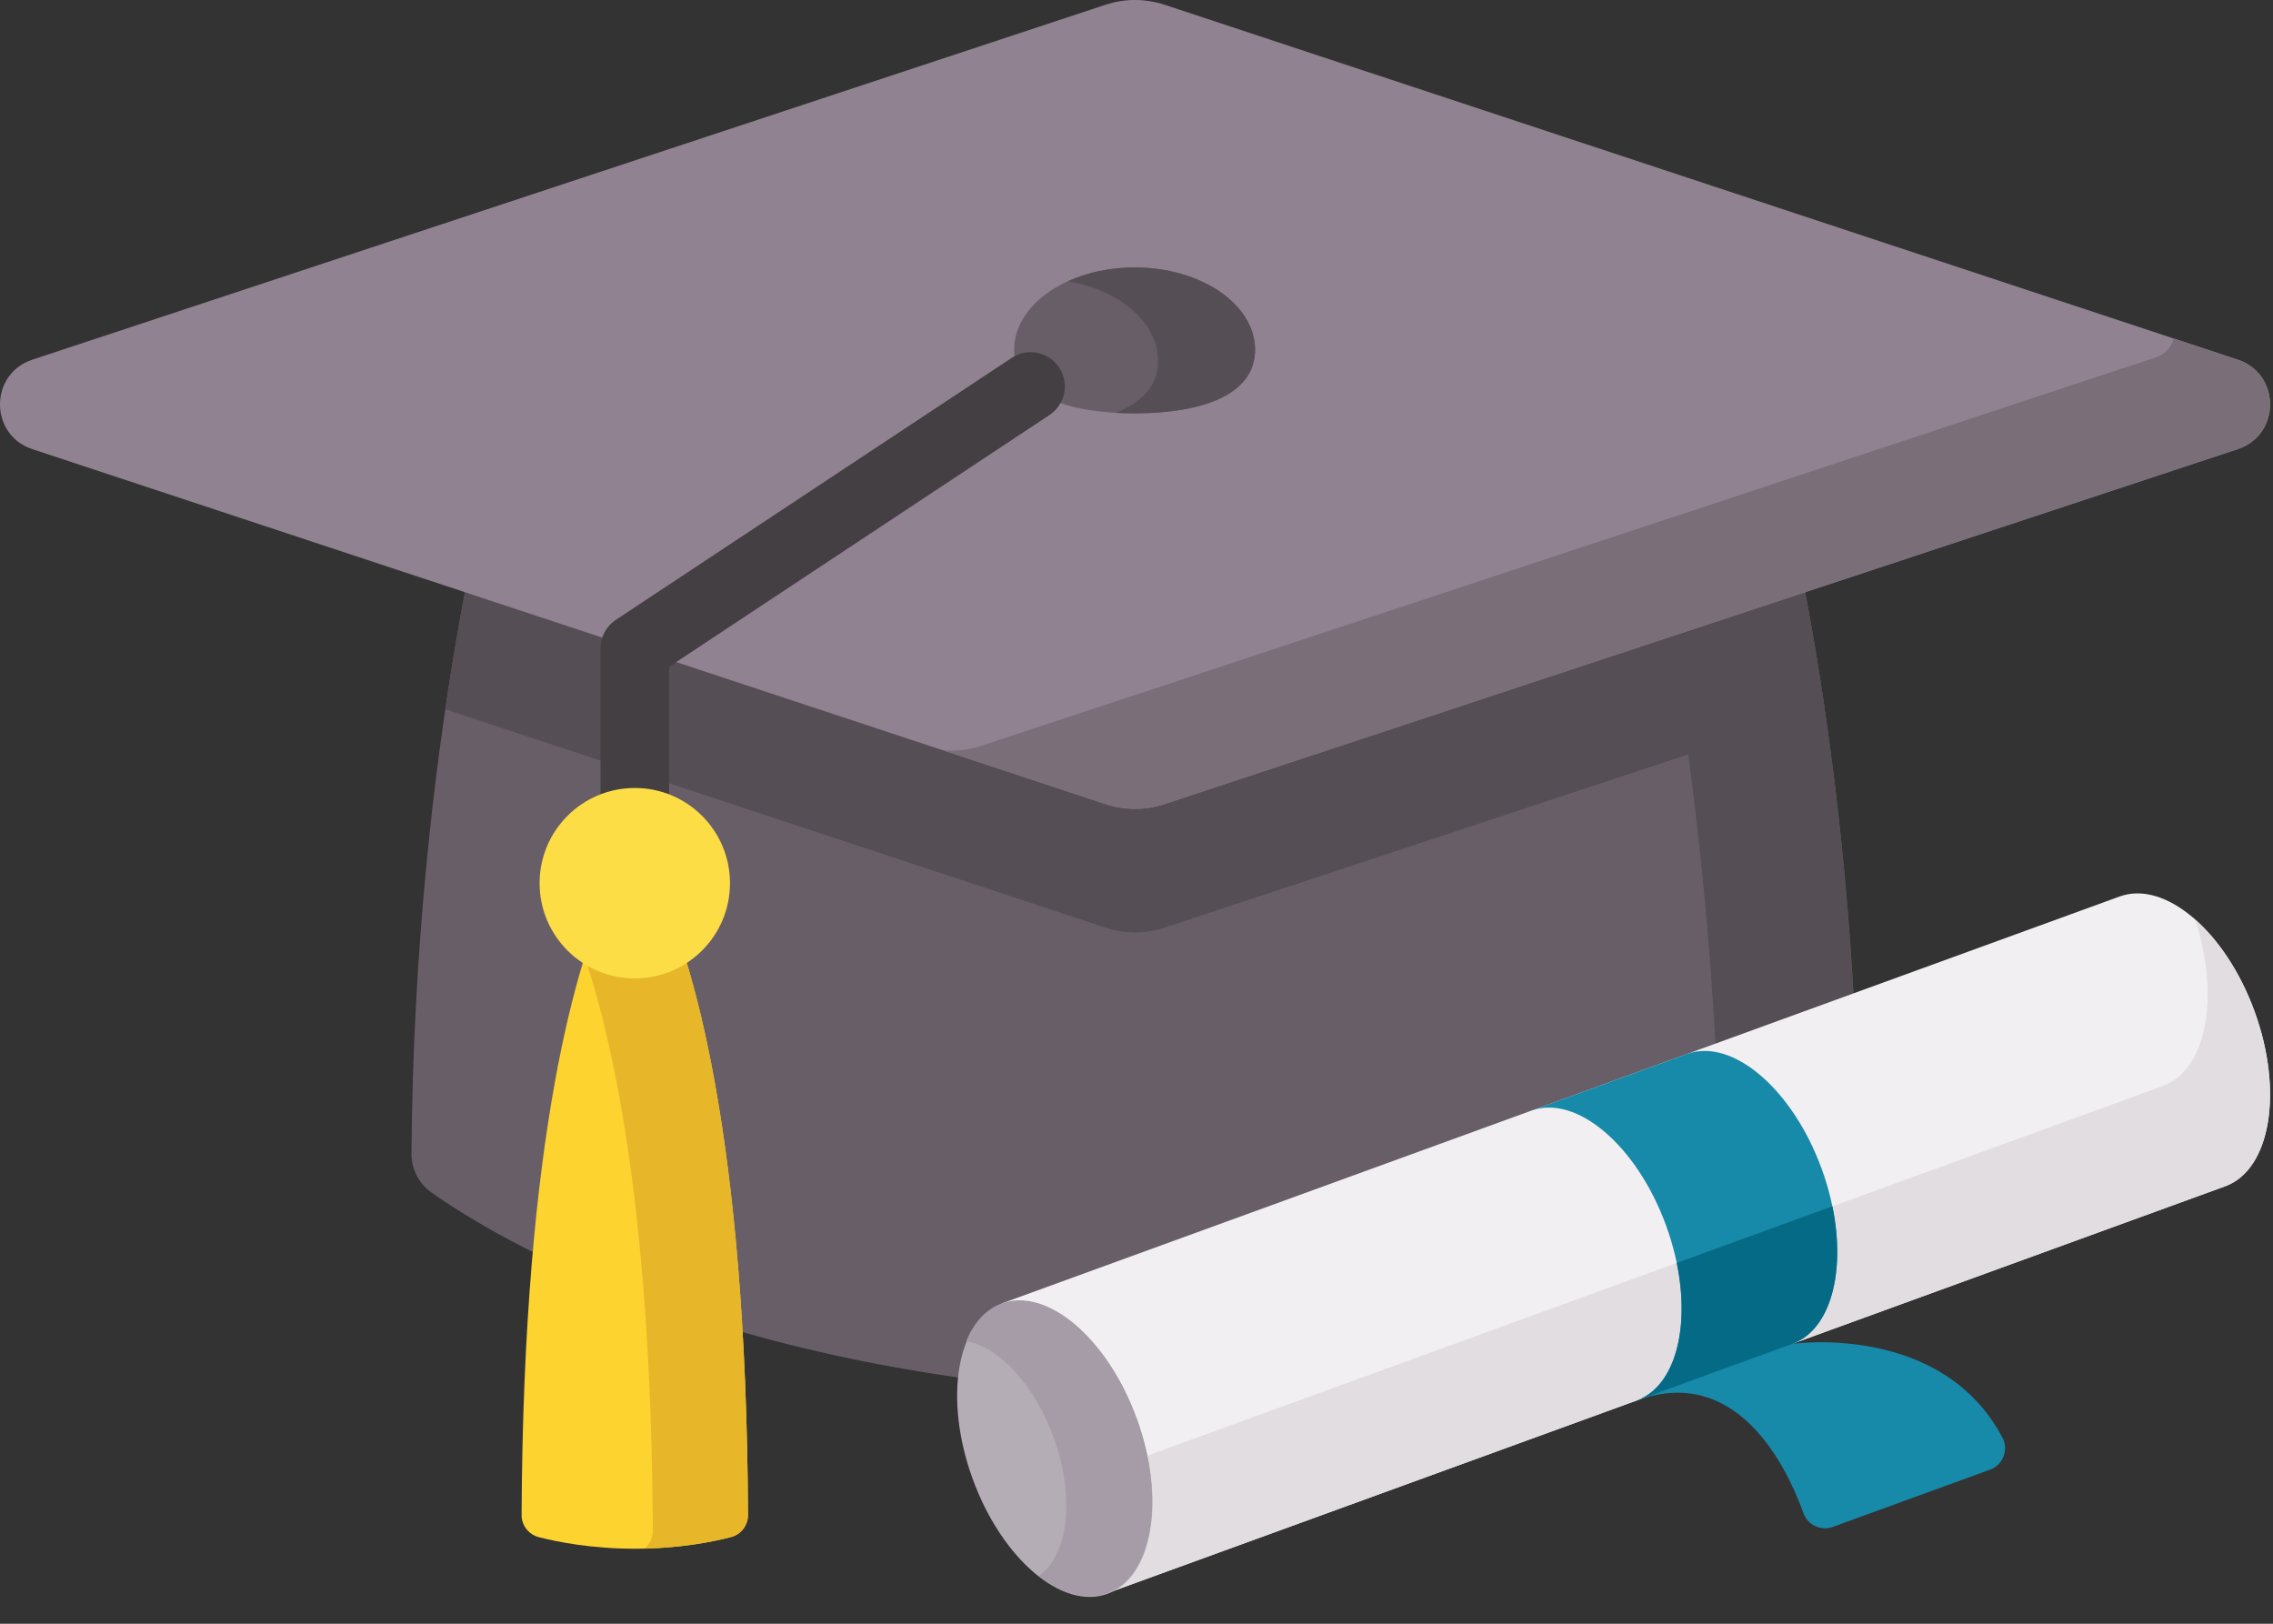
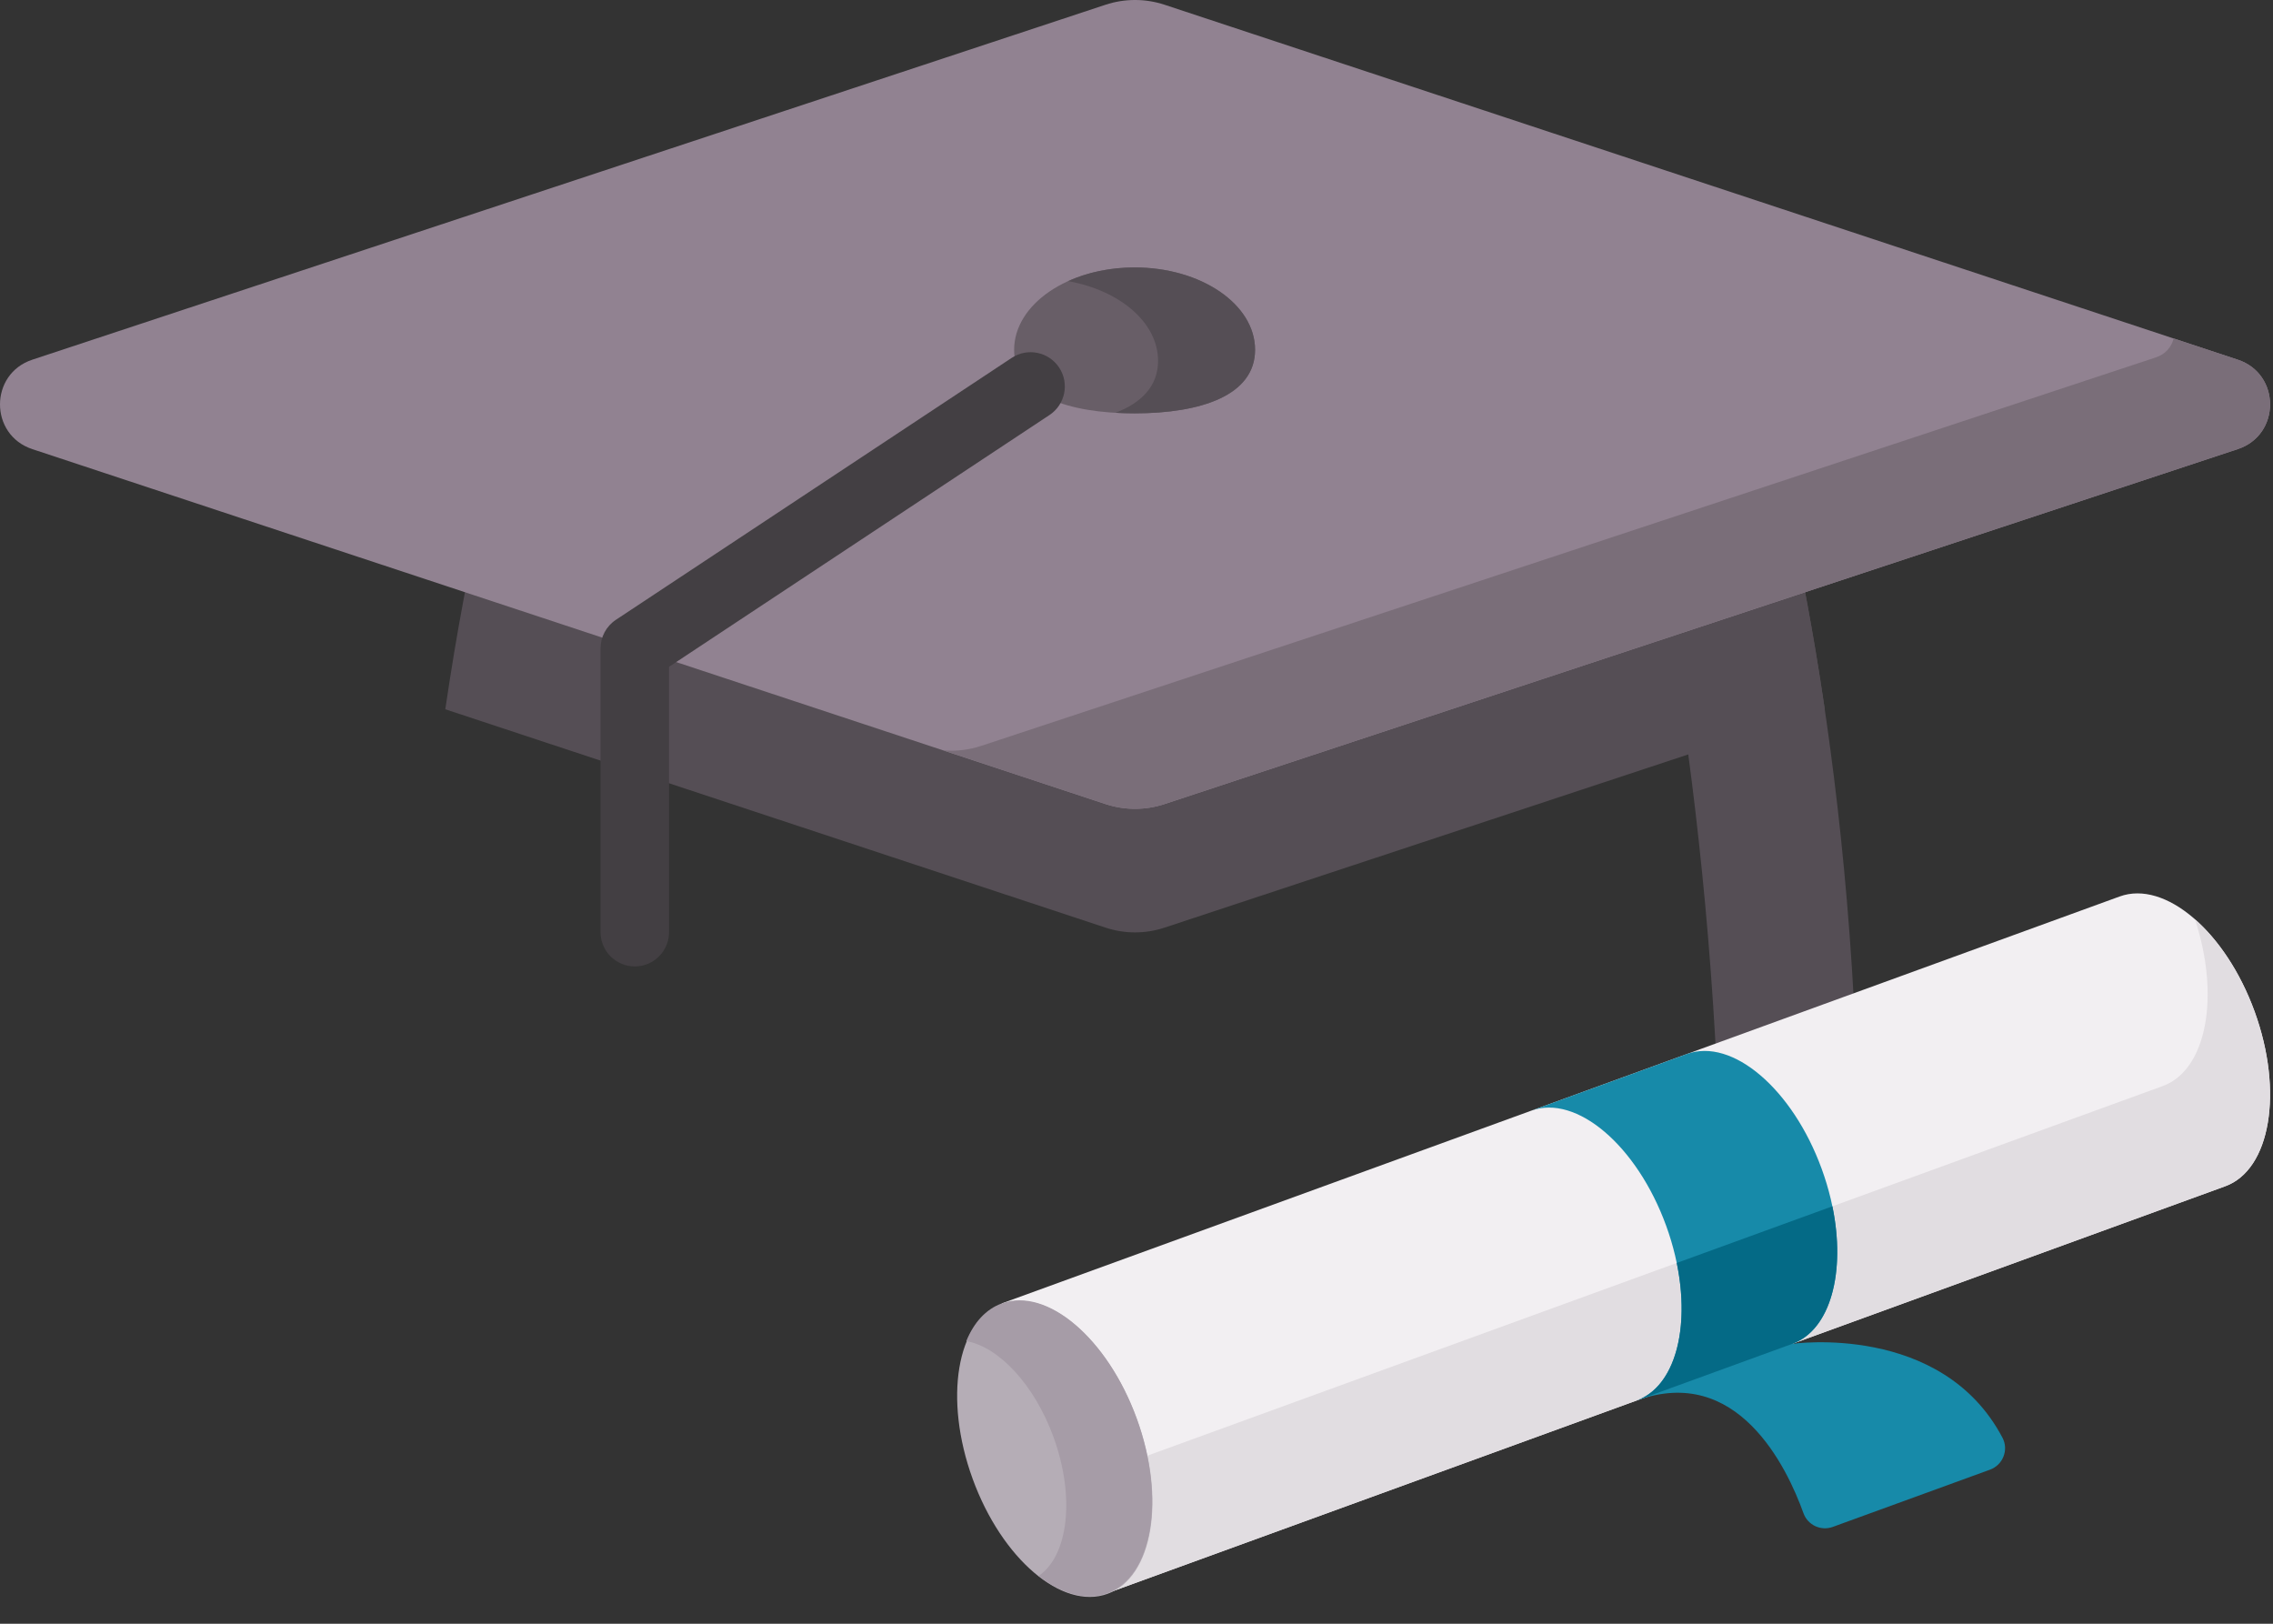
<svg xmlns="http://www.w3.org/2000/svg" width="84px" height="60px" viewBox="0 0 84 60" version="1.1">
  <rect x="0" y="0" width="84" height="60" fill="#333333" stroke="none" />
  <title>graduation cap</title>
  <g id="Page-1" stroke="none" stroke-width="1" fill="none" fill-rule="evenodd">
    <g id="Topic-Page---Tobacco-Free-Schools" transform="translate(-809, -1099)" fill-rule="nonzero">
      <g id="graduation-cap" transform="translate(809, 1099)">
        <g id="Group">
          <g transform="translate(15.206, 16.724)" id="Path">
-             <path d="M50.346,0 L3.133,0 C3.133,0 0.113,10.592 0,25.898 C-0.004,26.47 0.269,27.007 0.735,27.338 C3.13,29.033 11.422,34.039 26.74,34.793 C42.057,34.039 50.35,29.033 52.744,27.338 C53.211,27.007 53.483,26.47 53.479,25.898 C53.366,10.592 50.346,0 50.346,0 Z" fill="#685E67" />
            <g transform="translate(1.25, 0)" fill="#554E55">
              <path d="M52.229,25.898 C52.234,26.471 51.961,27.007 51.495,27.338 C50.622,27.956 48.968,29.013 46.476,30.144 C46.91,29.776 47.16,29.224 47.155,28.635 C47.047,13.202 44.367,1.835 43.909,0 L49.096,0 C49.096,0 52.116,10.592 52.229,25.898 L52.229,25.898 Z" />
              <path d="M50.98,9.485 L26.582,17.553 C25.873,17.788 25.107,17.788 24.398,17.553 L0,9.485 C0.874,3.54 1.884,0 1.884,0 L49.096,0 C49.096,0 50.105,3.54 50.98,9.485 Z" />
            </g>
          </g>
          <path d="M40.853,0.176 L1.194,13.291 C-0.398,13.818 -0.398,16.069 1.194,16.596 L40.853,29.711 C41.563,29.946 42.329,29.946 43.039,29.711 L82.698,16.596 C84.29,16.069 84.29,13.817 82.698,13.291 L43.039,0.176 C42.329,-0.059 41.563,-0.059 40.853,0.176 Z" id="Path" fill="#918291" />
          <path d="M82.698,16.595 L43.038,29.711 C42.329,29.946 41.563,29.946 40.854,29.711 L34.863,27.729 C35.338,27.767 35.817,27.709 36.274,27.557 L79.672,13.206 C80.033,13.088 80.253,12.814 80.328,12.507 L82.698,13.29 C84.29,13.817 84.29,16.069 82.698,16.595 L82.698,16.595 Z" id="Path" fill="#7A6E79" />
          <g transform="translate(37.478, 9.882)" id="Path">
            <path d="M8.904,3.044 C8.904,4.725 6.911,5.392 4.452,5.392 C1.993,5.392 0,4.725 0,3.044 C0,1.363 1.993,0.001 4.452,0.001 C6.911,0.001 8.904,1.363 8.904,3.044 Z" fill="#685E67" />
            <path d="M8.904,3.044 C8.904,4.725 6.911,5.392 4.452,5.392 C4.21,5.392 3.974,5.385 3.743,5.371 C4.706,5.005 5.319,4.384 5.319,3.452 C5.319,2.036 3.906,0.847 1.992,0.506 C2.696,0.187 3.542,0 4.452,0 C6.911,0 8.904,1.364 8.904,3.044 Z" fill="#554E55" />
          </g>
          <path d="M23.459,35.711 C22.76,35.711 22.193,35.144 22.193,34.445 L22.193,23.959 C22.193,23.534 22.406,23.138 22.761,22.903 L37.387,13.225 C37.969,12.839 38.755,12.999 39.141,13.582 C39.527,14.165 39.367,14.95 38.784,15.336 L24.725,24.639 L24.725,34.445 C24.725,35.144 24.159,35.711 23.459,35.711 L23.459,35.711 Z" id="Path" fill="#433F43" />
          <g transform="translate(19.276, 32.808)" id="Path">
-             <path d="M3.289,0 C2.078,2.61 0.059,9.066 0,23.172 C-0.002,23.558 0.26,23.895 0.634,23.992 C1.339,24.173 2.59,24.42 4.183,24.42 C5.777,24.42 7.028,24.173 7.733,23.992 C8.107,23.895 8.368,23.558 8.367,23.172 C8.308,9.066 6.288,2.61 5.077,0 L3.289,0 Z" fill="#FDD330" />
-             <path d="M8.366,23.172 C8.368,23.557 8.106,23.895 7.733,23.991 C7.08,24.16 5.961,24.382 4.537,24.415 C4.731,24.258 4.851,24.02 4.849,23.758 C4.802,12.371 3.477,5.969 2.33,2.552 C2.671,1.452 3.002,0.618 3.289,0 L5.077,0 C6.288,2.61 8.309,9.066 8.366,23.172 Z" fill="#E7B729" />
-           </g>
-           <circle id="Oval" fill="#FDDD45" cx="23.459" cy="32.635" r="3.518" />
+             </g>
        </g>
        <g id="Group" transform="translate(33.995, 33.012)">
          <g transform="translate(0, 0)">
            <g transform="translate(3.026, 0)" id="Path">
              <path d="M45.212,10.823 C46.888,10.213 47.375,7.321 46.299,4.364 C45.222,1.406 42.99,-0.496 41.314,0.114 L0,15.151 L3.898,25.86 L45.212,10.823 Z" fill="#F2EFF2" />
              <path d="M46.298,4.363 C47.374,7.321 46.889,10.212 45.212,10.823 L3.897,25.86 L2.437,21.849 L42.905,7.119 C44.526,6.529 45.034,3.808 44.095,0.958 C44.972,1.729 45.773,2.921 46.298,4.363 Z" fill="#E1DDE1" />
            </g>
            <g transform="translate(0, 14.066)">
              <ellipse id="Oval" fill="#B5ADB6" transform="translate(4.985, 6.461) rotate(-19.993) translate(-4.985, -6.461)" cx="4.985" cy="6.461" rx="3.231" ry="5.7" />
              <path d="M6.923,11.794 C6.141,12.08 5.236,11.816 4.387,11.155 C5.485,10.412 5.745,8.243 4.939,6.028 C4.232,4.084 2.919,2.696 1.716,2.477 C1.994,1.795 2.436,1.3 3.025,1.086 C4.702,0.475 6.935,2.377 8.01,5.334 C9.087,8.292 8.601,11.185 6.923,11.794 L6.923,11.794 Z" id="Path" fill="#A69CA7" />
            </g>
          </g>
          <path d="M26.491,18.738 C28.168,18.128 28.654,15.236 27.578,12.279 C26.501,9.321 24.27,7.419 22.593,8.029 L28.345,5.936 C30.021,5.325 32.253,7.228 33.329,10.185 C34.405,13.142 33.919,16.034 32.242,16.645 C32.242,16.645 37.765,15.85 40.009,20.117 C40.245,20.566 40.023,21.122 39.546,21.295 L33.736,23.41 C33.297,23.569 32.812,23.344 32.654,22.905 C32.033,21.179 30.207,17.386 26.491,18.738 L26.491,18.738 Z" id="Path" fill="#178AA9" />
          <path d="M33.722,11.563 C34.223,13.994 33.655,16.13 32.243,16.644 L26.492,18.738 C27.905,18.223 28.473,16.087 27.971,13.656 L33.722,11.563 Z" id="Path" fill="#046A86" />
        </g>
      </g>
    </g>
  </g>
</svg>